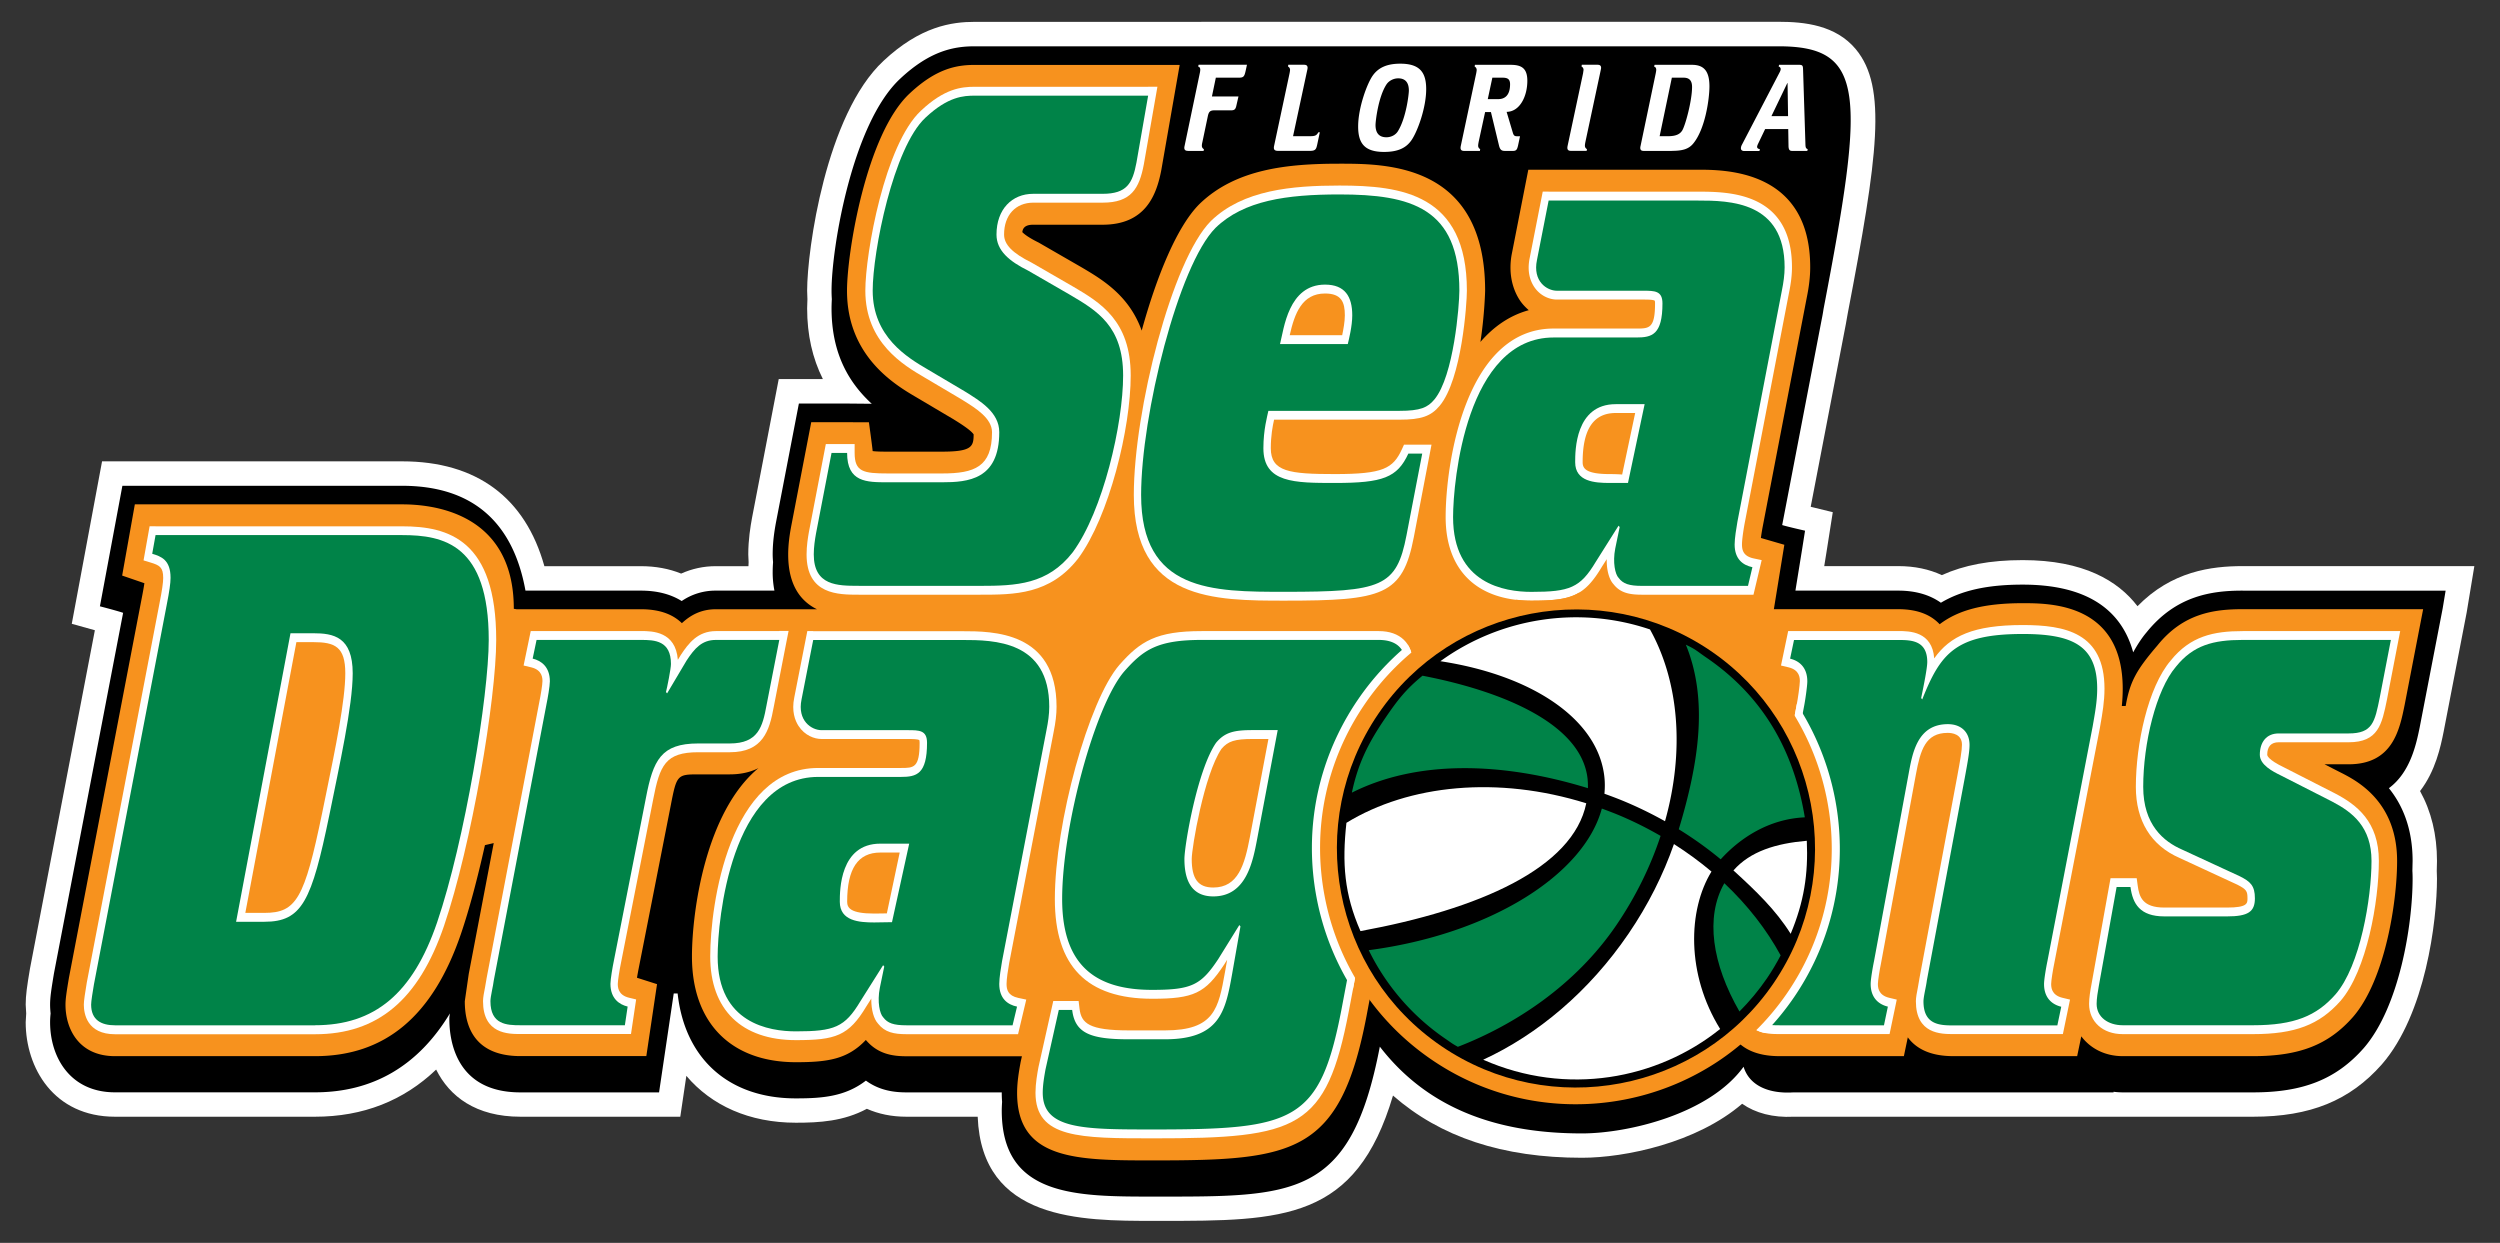
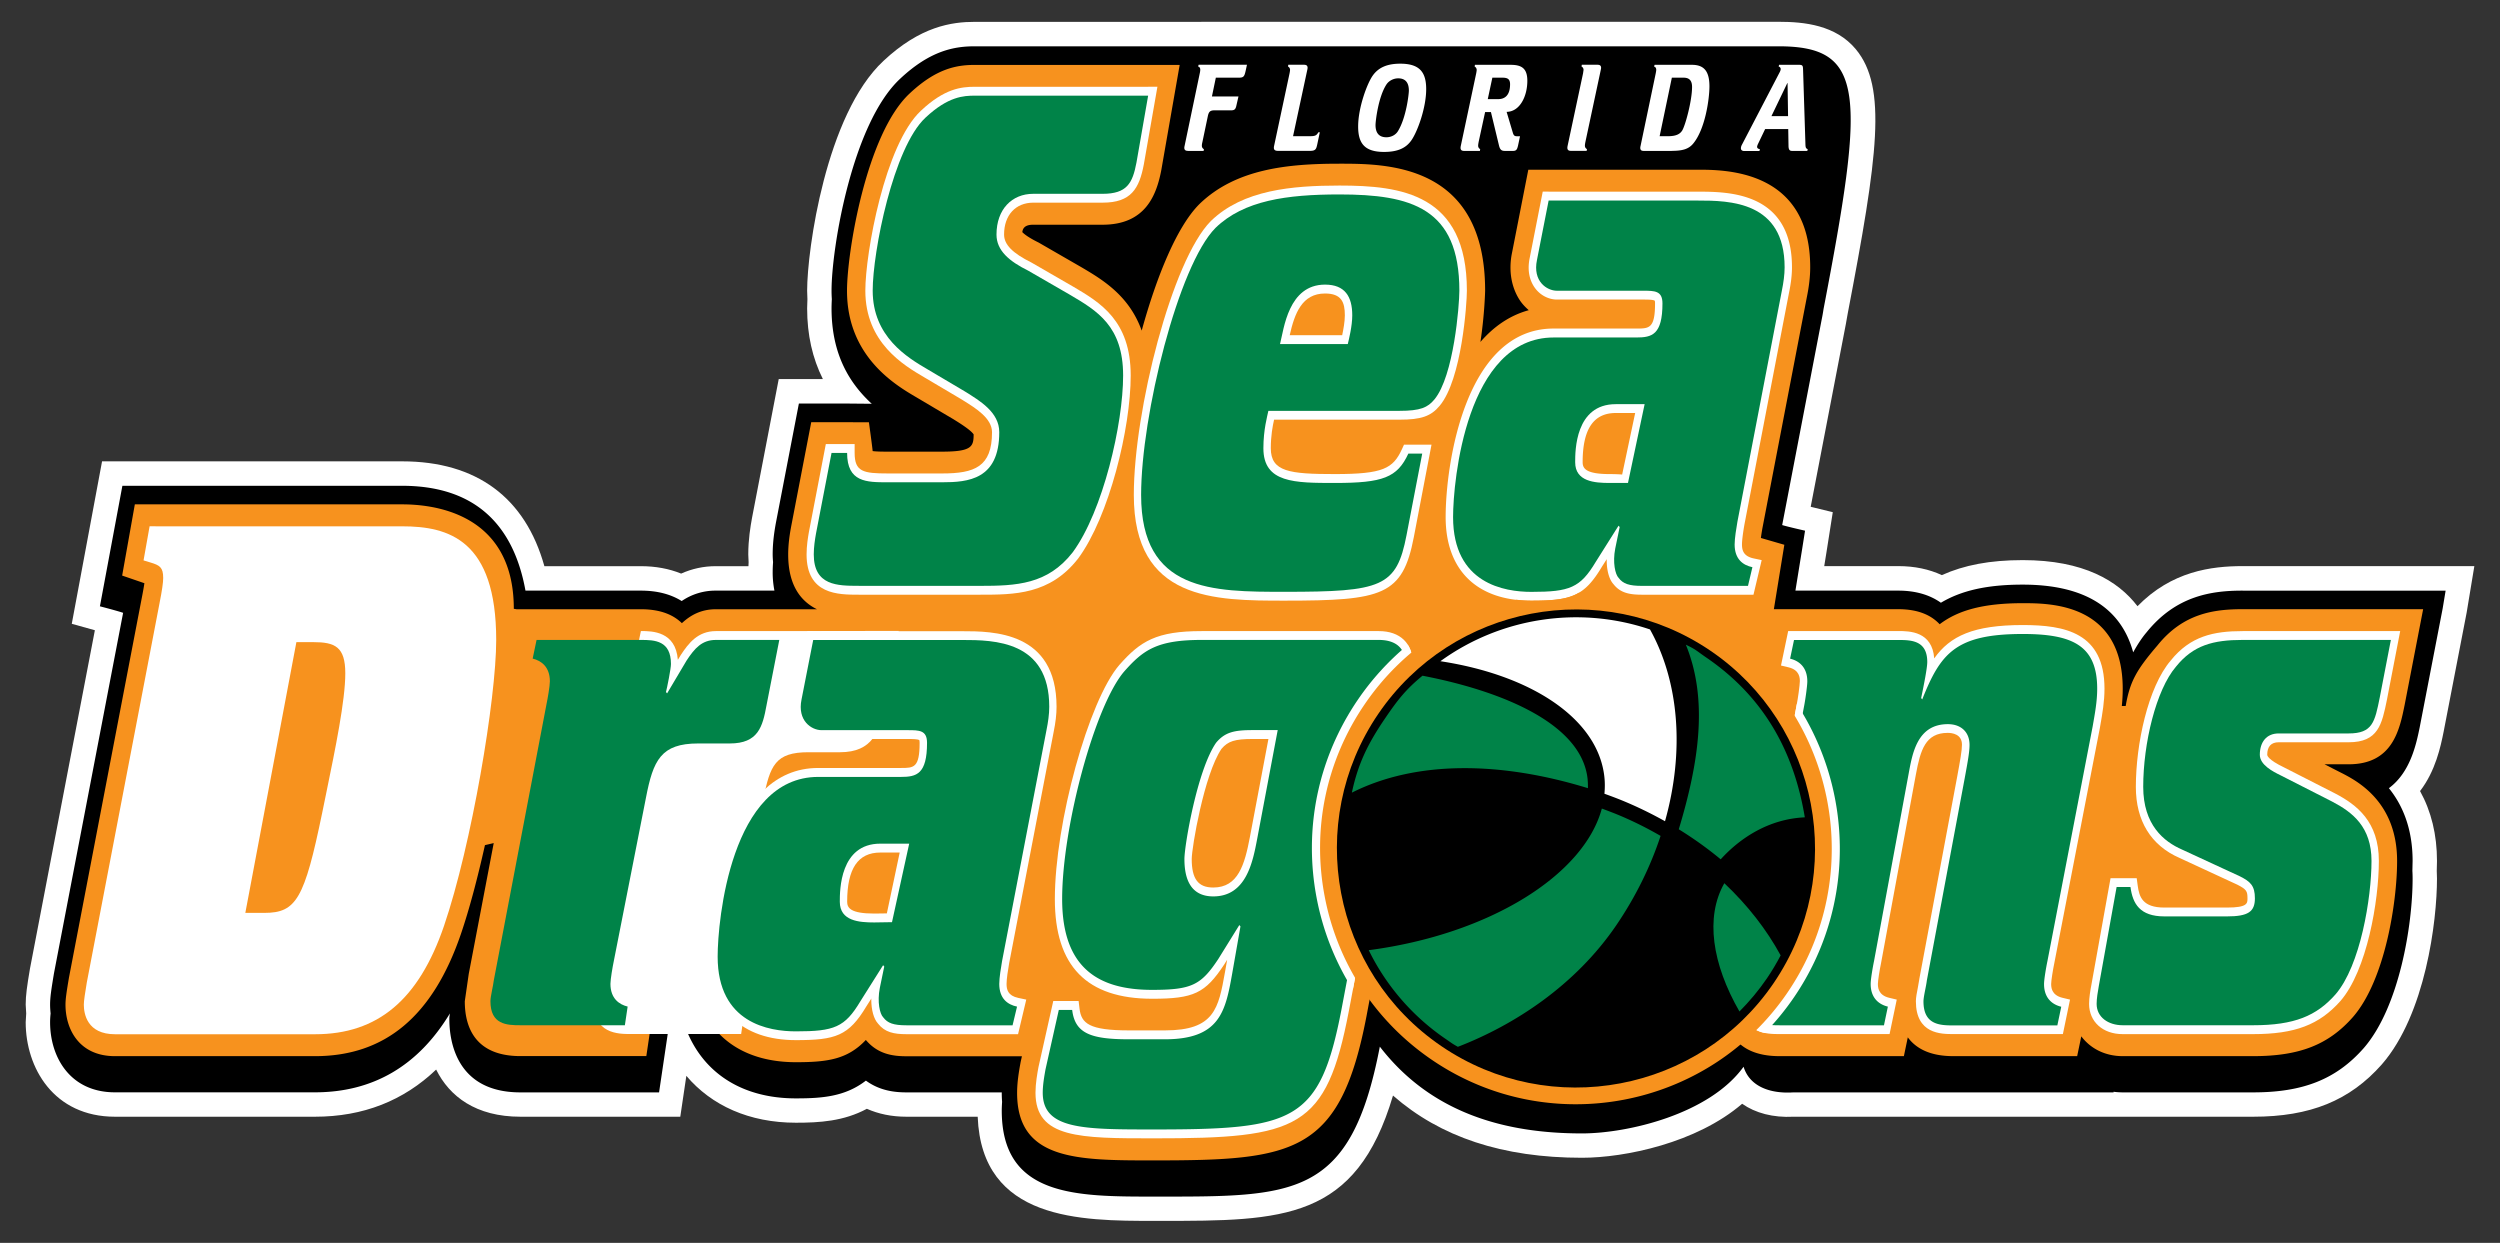
<svg xmlns="http://www.w3.org/2000/svg" viewBox="0 0 441.65 219.56">
  <rect x="0" y="0" width="441.65" height="219.56" fill="#333333" stroke="none" />
  <style>.B{fill:#fff}.C{fill:#008348}</style>
  <g class="B">
    <path d="M241.05 124.45h0c-6.8 9.98-9.3 22.01-7.05 33.87s8.99 22.14 18.97 28.93c20.6 14.03 48.77 8.69 62.8-11.91s8.69-48.77-11.91-62.8-48.78-8.69-62.81 11.91z" />
    <path d="M212.22 3.86h-40.01c-4.09 0-9.62.79-16.15 6.91-10.15 9.47-13.47 33.39-13.47 40.57l.05 1.51-.05 1.62c0 4.69.94 8.82 2.78 12.5h-7.8l-4.72 24.53c-.28 1.54-.66 3.84-.66 6.44l.06 1.39-.03.69h-5.77c-2.16 0-4.2.45-6.12 1.31-2.12-.86-4.5-1.31-7.13-1.31H96.17C92.8 87.93 84.21 81.5 71.04 81.5H18.03l-5.35 28.7 4.08 1.14-11.47 59.81c-.52 3.09-.75 4.68-.75 6.31l.09 1.58-.09 1.55c0 8.04 4.94 16.69 15.78 16.69h35.32c8.51 0 15.66-2.83 21.41-8.33 2.36 4.75 7.02 8.33 14.89 8.33h28.24l1.07-7.22c4.45 5.25 11.12 8.28 19.36 8.28 4.12 0 8.43-.25 12.53-2.46 2.06.91 4.36 1.4 6.99 1.4h12.59c.71 18.36 18.23 18.4 31.12 18.4h1.15c21.69.01 34.56-.07 41.1-22.14 8.37 7.33 19.34 10.99 33.38 10.99 7.62 0 20.27-2.63 28.3-9.54 2.33 1.64 5.46 2.48 9.07 2.29h81.22c10.06 0 17.07-2.85 22.72-9.25 7.71-8.85 9.74-25.32 9.74-32.8l-.04-1.38c0-.26.04-1.75.04-1.75 0-4.64-1.01-8.77-2.99-12.35 2.75-3.59 3.64-7.88 4.16-10.46.01-.06 4.07-21.06 4.07-21.06l1.36-8.22h-40.93c-5.56 0-12.54.91-18.58 7.08-3.43-4.48-9.51-8.14-20.27-8.14-5.81 0-10.4.89-14.29 2.65-2.26-1.05-4.83-1.59-7.68-1.59h-13.1l.39-2.41c0-.02 1.12-7.12 1.12-7.12l-3.9-.95 6.21-32.28c-.01.06.35-1.97.35-1.97l-.03.16c5.36-27.97 6.99-40.02 1.46-46.72-3.56-4.31-9.16-4.87-13.64-4.87H212.22zM375.93 108.9c-.01.02-.03.04-.04.06s-.03.03-.04.05l.08-.11z" />
  </g>
  <path d="M396.19 104.34c-5.46 0-11.75.88-16.98 7.37-.87 1.02-1.64 2.23-2.36 3.53-2.16-7.89-8.65-11.96-19.52-11.96-6.33 0-10.84 1.05-14.45 3.2-1.99-1.41-4.5-2.14-7.53-2.14h-18.17l1.2-7.42.5-3.17s-2.82-.63-4.04-.99l6.98-36.32a29.92 29.92 0 0 0 .32-1.81c7.31-38.13 7.46-46.45-7.93-46.45h-102-3.82-36.19c-3.5 0-7.8.68-13.19 5.74-8.5 7.93-12.11 29.98-12.11 37.42 0 .52.02 1.02.05 1.51-.03.6-.05 1.14-.05 1.62 0 8.34 3.34 13.39 7.1 16.86l-4.26-.04h-8.61l-4.05 21.02c-.25 1.35-.58 3.38-.58 5.62 0 .47.03.92.07 1.37-.04.57-.07 1.16-.07 1.77a16.89 16.89 0 0 0 .31 3.27h-10.35a10.53 10.53 0 0 0-6.03 1.84c-1.95-1.22-4.36-1.84-7.21-1.84H92.83c-2.23-12.29-9.54-18.52-21.8-18.52H21.62l-3.97 21.29s2.94.76 4.1 1.15L9.53 171.97c-.46 2.78-.68 4.18-.68 5.5 0 .53.04 1.06.09 1.58-.06.57-.09 1.07-.09 1.55 0 6.16 3.54 12.37 11.46 12.37h35.32c10.3 0 18.27-4.71 23.85-13.94-.02.11-.1.73-.1.73v.26c0 3.9 1.22 12.96 12.54 12.96h24.51l2.59-17.47h.69c1.26 11.51 9 18.53 20.88 18.53 4.56 0 8.69-.28 12.38-3.14 2.4 1.76 5 2.08 7.15 2.08h16.85v.07a20.42 20.42 0 0 0 .06 1.6c-.03.5-.06 1.02-.06 1.54 0 15.2 13.05 15.2 26.87 15.2 24.79 0 34.76.43 39.92-26.49 9.05 11.74 22.08 15.33 35.7 15.33 8.17 0 22.55-3.43 28.56-11.78 1.03 3.39 4.54 4.81 8.81 4.53h16.11 5.53 6.61 24 4.3v-.11c.53.07 1.07.11 1.62.11h23.06c8.83 0 14.66-2.33 19.49-7.79 6.36-7.3 8.66-21.9 8.66-29.94 0-.47-.01-.94-.04-1.39l.04-1.75c0-5.93-1.89-10.02-4.19-12.87 3.77-2.79 4.82-7.69 5.45-10.79.01-.04 4.05-20.96 4.05-20.96l.52-3.14h-35.85zm-131.78-60c0-.02-.01-.04-.01-.07 0 .02.01.03.02.05-.01.01-.01.02-.01.02z" />
  <path d="M243.72 185.1c-.01.04-.01.05 0 0h0z" />
  <path d="M243.72 185.1c0-.02.01-.05.02-.09-.01.04-.02.07-.02.09z" />
  <path fill="#f7921e" d="M82.11 176.88c0 4.42 1.71 9.69 9.83 9.69h22.24l1.89-12.71-3.54-1.13a49.32 49.32 0 0 1 .29-1.6c.02-.07 5.7-28.97 5.7-28.97 1.01-5.22 1.14-5.36 4.82-5.36h5.59c2.07 0 3.72-.43 5.06-1.11-9.36 7.77-11.75 25.36-11.75 33.3 0 11.68 6.87 18.66 18.36 18.66 5.58 0 9.12-.5 12.35-3.92l.01-.01c2.07 2.46 4.65 2.88 7.16 2.88h20.41l-.23 1.04-.02.12c-.31 1.69-.6 3.5-.6 5.31 0 11.93 10.66 11.93 24.15 11.93 24.83 0 32.91-1.16 37.57-25.46 0-.01 1.12-5.93 2.64-14 0 .17-.09.38-.01.5 12.38 18.26 19.16 21.61 29.45 21.61 12.24 0 20.34-2.8 25.48-8.81 3.05-3.39 5.78-9.36 8.01-16.18l-1.75 9.38-.07.49-.18 1-.44 3.36c0 4.42 1.7 9.69 9.83 9.69h21.98l.69-3.32c1.43 1.94 3.89 3.32 8.04 3.32h21.88l.73-3.5c1.63 2.17 4.22 3.5 7.31 3.5h23.06c8.18 0 13.29-2 17.62-6.91 5.69-6.54 7.8-20.37 7.8-27.56 0-10.45-7.04-14.12-9.7-15.5-.01 0-1.42-.72-3.12-1.59h4.26c7.77 0 8.99-6.06 9.89-10.48l3.27-16.92h-5.7-26.19c-5.14 0-10.51.77-15.03 6.38-3.71 4.34-4.88 6.36-5.63 10.73l-.68-.01a29.54 29.54 0 0 0 .16-3.04c0-15.12-12.84-15.12-17.67-15.12-6.9 0-11.4 1.23-14.67 3.72-1.43-1.53-3.67-2.66-7.31-2.66h-21.98l1.85-11.38-4.14-1.2c.06-.49.15-1.07.26-1.69-.01.04 7.84-40.77 7.84-40.77.4-1.94.61-3.72.61-5.36 0-17.24-15-17.24-19.93-17.24h-26.29-3.58l-2.88 14.69c-.18.87-.27 1.74-.27 2.59 0 2.1.55 4.09 1.62 5.74.45.69 1.01 1.27 1.61 1.8-3.44.94-6.25 2.96-8.54 5.61.74-4.89.83-8.98.83-9.06 0-22.43-17.37-22.43-25.72-22.43-9.02 0-18.26.86-24.72 7.1l-.07.07c-3.94 3.96-7.51 12.7-10.16 22.32-2.22-6.22-6.96-9.03-10.7-11.23-.04-.02-7.51-4.33-7.51-4.33l-.12-.06c-1.75-.87-2.48-1.48-2.76-1.78.07-.6.38-1.31 1.92-1.31h12.26c7.59 0 9.55-5.23 10.4-9.79.01-.08 3.22-18.44 3.22-18.44h-5.58-30.61c-3.19 0-6.79.61-11.52 5.05-7.66 7.14-11.06 28.09-11.06 34.85 0 11.64 8.59 16.67 12.26 18.82-.02-.01 6.46 3.83 6.54 3.87l.22.14c.95.59 2.85 1.78 3.35 2.54-.01 2.14-.29 3.05-5.57 3.05h-9.61c-.81 0-1.92 0-2.66-.1-.04-.61-.66-5.09-.66-5.09l-3.84-.01h-6.35l-3.56 18.49c-.22 1.2-.51 2.97-.51 4.88 0 5.58 2.34 8.32 5.08 9.67h-.67-.27-3.31-2.4-11.19c-2.62 0-4.48 1.03-6.02 2.46-1.49-1.46-3.75-2.46-7.23-2.46H91.25l-.48-.08c0-17.42-15.05-18.45-19.73-18.45H27.48h-3.66l-2.24 12.58 3.93 1.35c-.08.54-.22 1.37-.47 2.64-.01.04-12.86 67.05-12.86 67.05-.44 2.61-.61 3.79-.61 4.76 0 4.2 2.29 9.1 8.75 9.1h35.32c12.38 0 20.81-7.05 25.77-21.54 1.51-4.42 2.96-9.92 4.26-15.74l1.55-.36-4.41 23.1-.7 4.84z" />
  <path d="M202.83 15.33h-30.61c-2.43 0-5.38.33-9.53 4.23-6.38 5.95-9.82 25.22-9.82 31.79 0 9.22 6.8 13.19 10.45 15.33l6.57 3.89.27.17c2.27 1.41 5.09 3.17 5.09 5.62 0 6.12-3.09 7.28-8.8 7.28h-9.61c-4.34 0-5.86-.3-5.86-3.62v-1.57h-5.09l-2.98 15.49c-.18 1-.42 2.48-.42 4.01 0 7.11 5.57 7.11 9.25 7.11h21.39c6.07 0 12.35 0 17.34-6.4 5.48-7.42 9.28-22.99 9.28-32.33 0-9.7-5.39-12.88-10.14-15.68-.02-.01-7.38-4.26-7.38-4.26-3.38-1.68-4.85-3.19-4.85-4.96 0-3.42 2.03-5.63 5.17-5.63h12.26c5.01 0 6.45-2.48 7.26-6.77 0-.02 2.4-13.71 2.4-13.71h-1.64z" class="B" />
  <path d="M151.71 103.49c-3.73 0-7.95 0-7.95-5.55 0-1.3.2-2.59.39-3.66l2.75-14.27h2.75c0 5.19 3.43 5.19 7.16 5.19h9.61c4.61 0 10.11-.47 10.11-8.85 0-3.54-3.43-5.54-6.08-7.2l-6.57-3.89c-3.63-2.12-9.71-5.78-9.71-13.92 0-6.84 3.63-25.25 9.32-30.55 4.02-3.77 6.77-3.89 8.73-3.89h30.61l-2.06 11.8c-.69 3.66-1.67 5.54-5.99 5.54h-12.26c-3.73 0-6.48 2.71-6.48 7.2 0 2.83 2.26 4.72 5.59 6.37l7.36 4.25c4.81 2.83 9.42 5.54 9.42 14.28 0 8.49-3.53 23.95-8.93 31.26-4.42 5.66-9.91 5.9-16.39 5.9h-21.38z" class="C" />
  <path d="M213.93 39.03l-.02.02c-6.88 6.92-13.61 33.56-13.61 48.39 0 18.67 14.19 18.67 26.72 18.67 17.22 0 20.77-.9 22.75-11.24l3.12-16.31h-4.86l-.37.81c-1.57 3.4-3.31 4.38-11.81 4.38-8.07 0-11.35-.41-11.35-4.57 0-2.18.32-3.9.58-5.04h22.16c3.82 0 5.55-.6 7.1-2.46 3.91-4.7 4.8-18.07 4.8-20.34 0-17.12-11.61-18.56-22.5-18.56-8.44.01-17.03.76-22.71 6.25zm20.15 12.82c2.91 0 3.5 1.54 3.5 3.86 0 1.12-.26 2.5-.47 3.51h-9.27c.86-3.85 2.18-7.37 6.24-7.37z" class="B" />
  <path d="M226.13 60.78c.69-2.71 1.47-10.5 7.95-10.5 3.53 0 4.81 2.12 4.81 5.43 0 1.89-.59 4.25-.79 5.07h-11.97zm25.12 19.35h-2.45c-1.96 4.25-4.51 5.19-12.95 5.19-7.16 0-12.66 0-12.66-6.13 0-3.3.69-5.66.88-6.61h23.15c3.73 0 5-.59 6.18-2.01 3.43-4.13 4.41-16.63 4.41-19.23 0-14.63-8.54-16.99-21.19-16.99-9.32 0-16.88 1.06-21.88 5.9-6.57 6.61-13.15 33.15-13.15 47.19 0 17.11 12.56 17.11 25.41 17.11 17.07 0 19.72-.83 21.48-10.03l2.77-14.39z" class="C" />
  <path d="M27.48 92.97h-1.05L25.36 99l1.22.37c1.63.49 2.25.85 2.25 2.73 0 .81-.2 2.19-.65 4.47 0 .01-12.85 67.02-12.85 67.02-.3 1.83-.52 3.21-.52 3.89 0 1.57.54 5.23 5.52 5.23h35.32c11.08 0 18.32-6.08 22.79-19.14 4.88-14.32 9.22-40.16 9.22-50.5 0-17.7-8.4-20.09-16.61-20.09H27.48zm27.86 20.47c3.84 0 5.66.82 5.66 5.51 0 4.78-1.76 13.33-3.31 20.88l-.77 3.76c-3.14 15.2-4.57 17.68-10.21 17.68h-3.37l9.02-47.83h2.98z" class="B" />
-   <path d="M51.32 111.87h4.02c3.53 0 6.97.59 6.97 7.08 0 5.78-2.35 16.28-4.12 25.01-3.14 15.22-4.81 18.88-11.48 18.88h-5l9.61-50.97zm4.32 69.25c10.5 0 17.27-5.54 21.58-18.17 4.9-14.39 9.12-40.11 9.12-49.9 0-16.87-7.94-18.52-15.3-18.52H27.48l-.59 3.3c1.57.47 3.24 1.06 3.24 4.25 0 .94-.2 2.36-.69 4.84l-12.85 67.01c-.2 1.18-.49 2.95-.49 3.54 0 2.71 1.77 3.66 4.22 3.66h35.32z" class="C" />
-   <path d="M137.66 111.49h-11.19c-3.17 0-4.81 2.1-6.22 4.25-.01.01-.21.35-.5.83-.39-5.03-4.49-5.09-6.53-5.09H93.76l-1.26 6.09 1.34.32c1.99.48 1.99 1.93 1.99 2.47s-.3 2.44-.55 3.63c0 .03-9.33 48.88-9.33 48.88l-.02.14-.24 1.39c-.18.93-.36 1.81-.36 2.46 0 5.81 4.46 5.81 6.6 5.81h19.54l.91-6.11-1.25-.3c-1.99-.48-1.99-1.93-1.99-2.47 0-.53.3-2.44.55-3.63 0-.02 5.7-28.92 5.7-28.92 1.17-6.06 2.16-8.35 7.95-8.35h5.59c5.82 0 6.99-3.76 7.75-7.96 0 .02 2.25-11.54 2.25-11.54l.38-1.93h-1.65z" class="B" />
+   <path d="M137.66 111.49h-11.19c-3.17 0-4.81 2.1-6.22 4.25-.01.01-.21.35-.5.83-.39-5.03-4.49-5.09-6.53-5.09l-1.26 6.09 1.34.32c1.99.48 1.99 1.93 1.99 2.47s-.3 2.44-.55 3.63c0 .03-9.33 48.88-9.33 48.88l-.02.14-.24 1.39c-.18.93-.36 1.81-.36 2.46 0 5.81 4.46 5.81 6.6 5.81h19.54l.91-6.11-1.25-.3c-1.99-.48-1.99-1.93-1.99-2.47 0-.53.3-2.44.55-3.63 0-.02 5.7-28.92 5.7-28.92 1.17-6.06 2.16-8.35 7.95-8.35h5.59c5.82 0 6.99-3.76 7.75-7.96 0 .02 2.25-11.54 2.25-11.54l.38-1.93h-1.65z" class="B" />
  <path d="M91.94 181.12c-2.45 0-5.3-.12-5.3-4.25 0-.83.49-2.71.59-3.66l9.32-48.84c.2-.94.59-3.18.59-4.01 0-2.59-1.57-3.66-3.04-4.01l.69-3.3h18.44c2.45 0 5.3.12 5.3 4.25 0 .83-.69 4.25-.88 4.96l.2.23 3.43-5.78c1.47-2.24 2.75-3.66 5.2-3.66h11.19l-2.26 11.56c-.69 3.78-1.47 6.73-6.48 6.73h-5.59c-6.57 0-7.95 2.95-9.22 9.56l-5.69 28.9c-.2.95-.59 3.19-.59 4.01 0 2.6 1.57 3.66 3.04 4.01l-.49 3.3H91.94z" class="C" />
  <path d="M143.65 111.49h-1.03l-2.3 11.71c-.51 2.44.13 4.09.75 5.05 1.1 1.69 2.81 2.3 4.05 2.3h15.21c.74 0 1.84 0 2.08.21.01.02.05.13.05.46 0 4.45-1.04 4.45-3.31 4.45h-14.62c-15.64 0-19.06 24.04-19.06 33.3 0 9.39 5.52 14.78 15.14 14.78 6.99 0 9.32-.74 12.44-5.96-.01.01.38-.59.89-1.4 0 .06-.02.12-.02.17 0 1.84.43 3.45 1.2 4.28 1.19 1.53 2.8 1.86 5.01 1.86h19.72l1.45-6.11-1.42-.3c-1.82-.39-2.06-1.46-2.06-2.47 0-.81.24-2.47.46-3.67l7.85-40.8c.35-1.69.52-3.17.52-4.48 0-13.36-11.28-13.36-16.71-13.36h-26.29zm6.01 47.81c0-5.85 1.91-8.69 5.86-8.69h3.42l-2.27 10.75-2.15.03h-.08c-4.2 0-4.78-1.01-4.78-2.09z" class="B" />
  <path d="M160.62 149.04l-3.04 13.87-3.14.05c-2.65 0-6.08-.24-6.08-3.66 0-2 0-10.26 7.16-10.26h5.1zm-4.61 21.47l.2.24-.78 3.77c-.49 2.48 0 4.6.59 5.19.79 1.06 1.86 1.42 4.12 1.42h18.74l.79-3.3c-1.67-.35-3.14-1.42-3.14-4.01 0-1.06.3-2.95.49-4.01l7.85-40.82c.29-1.42.49-2.83.49-4.13 0-11.68-9.71-11.8-15.41-11.8h-26.29l-2.06 10.5c-.78 3.77 1.77 5.43 3.53 5.43h15.21c2.06 0 3.43 0 3.43 2.24 0 5.54-1.86 6.02-4.61 6.02h-14.62c-15.4 0-17.76 25.36-17.76 31.74 0 11.8 9.12 13.21 13.83 13.21 6.77 0 8.63-.71 11.38-5.31l4.02-6.38z" class="C" />
  <path d="M212.28 111.49c-7.97 0-10.81 1.76-14.53 5.97-5.44 6.29-11.4 27.94-11.4 41.37 0 11.85 5.63 17.61 17.2 17.61 7.33 0 9.35-.96 12.7-6.02.01-.01.22-.36.54-.87l-.38 2.16c-1.15 6.43-1.84 10.32-10.6 10.32h-6.38c-7.02 0-8.41-1.24-8.72-3.84l-.16-1.35h-4.48l-2.61 11.66c-.2 1.06-.53 2.9-.53 4.54 0 8.06 7.88 8.06 20.92 8.06 25.57 0 30.44-1.66 34.43-22.45 0-.01 10.99-58.17 10.99-58.17.21-1.04.33-2.12.33-3.18 0-3.64-2.25-5.81-6.01-5.81h-31.31zm9.02 19.06h2.78l-3.27 17.31c-.93 4.88-2.06 8.93-6.48 8.93-2.66 0-3.8-1.51-3.8-5.04 0-1.96 2.18-14.92 5.26-19.46 1.16-1.36 2.36-1.74 5.51-1.74zm120.4-14.24c-.35-4.77-4.35-4.83-6.34-4.83H315.9l-1.27 6.09 1.34.32c1.99.48 1.99 1.93 1.99 2.47 0 .62-.35 3.15-.55 4.1-.01.04-9.04 48.42-9.04 48.42l-.02.14-.25 1.39c-.18.93-.35 1.8-.35 2.46 0 5.81 4.46 5.81 6.6 5.81h19.46l1.27-6.09-1.34-.32c-1.99-.48-1.99-1.93-1.99-2.47 0-.53.3-2.44.55-3.63 0-.04 6.16-33.35 6.16-33.35.8-4.3 1.67-7.35 5.62-7.35.76 0 2.52.2 2.52 2.09 0 1.02-.31 2.74-.85 5.68l-6.67 35.63-.02.14-.24 1.39c-.18.93-.36 1.81-.36 2.47 0 5.81 4.46 5.81 6.6 5.81h19.37l1.26-6.09-1.34-.32c-1.99-.48-1.99-1.93-1.99-2.47 0-.53.3-2.44.55-3.63 0-.03 8.05-41.55 8.05-41.55.01-.04.07-.41.07-.41.39-2.2.75-4.27.75-6.55 0-9.88-6.95-11.24-14.45-11.24-8.71.01-12.81 1.92-15.63 5.89zm80.68-4.82h-26.19c-5.12 0-9.24.88-12.71 5.2-4.03 4.71-6.16 14.8-6.16 22.32 0 6.01 2.67 10.35 7.73 12.56-.02-.01 10.18 4.71 10.18 4.71 1.66.84 1.81 1.17 1.81 2.43 0 .87 0 1.62-3.6 1.62h-11.09c-3.86 0-4.44-1.91-4.7-3.87l-.18-1.32h-4.62l-3.36 18.7c-.22 1.17-.43 2.42-.43 3.51 0 3.15 2.43 5.34 5.92 5.34h23.06c7.37 0 11.69-1.64 15.42-5.85 4.68-5.38 6.79-17.7 6.79-24.74 0-6.97-3.92-9.94-7.75-11.94-.01 0-9.04-4.61-9.04-4.61-2.79-1.34-2.93-2.08-2.93-2.21 0-1.46.69-2.21 2.03-2.21h12.36c5.23 0 5.87-3.16 6.76-7.53l2.34-12.12h-1.64z" class="B" />
  <path d="M375 181.12c-2.55 0-4.61-1.42-4.61-3.78 0-.94.2-2.12.39-3.18l3.14-17.46h2.45c.39 2.95 1.66 5.19 5.98 5.19h11.09c3.73 0 4.91-.83 4.91-3.19 0-2.24-.79-2.95-2.65-3.89l-10.21-4.72c-3.24-1.41-6.87-4.37-6.87-11.09 0-7.67 2.26-17.11 5.79-21.23 3.04-3.78 6.57-4.72 11.77-4.72h26.19l-1.96 10.15c-.88 4.37-1.27 6.37-5.5 6.37h-12.36c-2.16 0-3.33 1.53-3.33 3.77 0 1.77 2.26 2.95 3.73 3.66l9.03 4.6c3.63 1.89 6.97 4.48 6.97 10.5 0 6.49-1.96 18.52-6.38 23.59-3.34 3.78-7.26 5.43-14.52 5.43H375z" class="C" />
  <path d="M209.85 26.65c-.34 0-.63-.1-.63-.54 0-.08.02-.21.04-.29l2.69-12.87c.04-.17.09-.46.09-.64 0-.35-.18-.5-.38-.56l.09-.31h8.54l-.23 1.06c-.22.97-.34 1.22-1.17 1.22h-4.1l-.69 3.32h4.69l-.4 1.74c-.13.52-.34.71-.85.71h-2.94c-.78 0-1.05.19-1.23 1.06l-.96 4.58c-.05.21-.09.41-.09.62 0 .33.2.52.36.6l-.05.31h-2.78zm15.93 0c-.38 0-.74-.08-.74-.54a1.86 1.86 0 0 1 .04-.33l2.73-12.81c.04-.19.09-.5.09-.62 0-.33-.2-.52-.36-.6l.05-.31h2.78c.34 0 .63.1.63.54a1.67 1.67 0 0 1-.04.29l-2.53 11.79h2.98c.98 0 1.17-.15 1.5-.7h.25l-.45 2.13c-.18.79-.25 1.16-1.26 1.16h-5.67zM243 22.09c0-.64.47-4.93 1.93-7.17.42-.64 1.23-1.08 2.08-1.08 1.39 0 1.88.91 1.88 2.16 0 .64-.47 4.81-1.93 7.17-.41.68-1.21 1.08-2.04 1.08-1.42 0-1.92-.91-1.92-2.16zm1.51 4.75c2.46 0 3.9-.71 4.84-2.07 1.1-1.6 2.6-5.76 2.6-9.02 0-2.94-1.1-4.5-4.58-4.5-2.46 0-3.9.77-4.84 2.07-1.05 1.47-2.6 5.76-2.6 9.02 0 2.95 1.1 4.5 4.58 4.5zm19.13-13.12h1.7c.85 0 1.43.14 1.43 1.16 0 2.07-1.03 2.63-2.08 2.63h-1.86l.81-3.79zm-2.2 12.93l.05-.31c-.16-.08-.36-.27-.36-.6 0-.21.05-.44.09-.68l1.14-5.26h1.03l1.43 5.93c.2.79.49.93 1.08.93h1.37c.59 0 .74-.23.9-.91l.36-1.68h-.51c-.41 0-.6-.08-.76-.62l-1.1-3.69c2.31-.02 3.66-2.71 3.66-5.49 0-2.28-1.1-2.82-2.98-2.82h-6.28l-.05.31c.16.08.36.27.36.6 0 .12-.05.43-.09.62l-2.72 12.81a1.86 1.86 0 0 0-.04.33c0 .44.29.54.63.54h2.79zm16.08 0c-.34 0-.63-.1-.63-.54a1.86 1.86 0 0 1 .04-.33l2.73-12.81.09-.62c0-.33-.2-.52-.36-.6l.05-.31h2.78c.34 0 .63.1.63.54a1.67 1.67 0 0 1-.04.29l-2.73 12.79c-.05.25-.09.48-.09.68 0 .33.2.52.36.6l-.05.31h-2.78zm17.83-12.93h2c.72 0 1.57.17 1.57 1.64 0 2.42-1.19 6.82-1.75 7.71-.36.56-.98.99-2.49.99h-1.49l2.16-10.34zm-.02 12.93c1.84 0 2.96-.29 3.77-1.26 2.17-2.59 2.89-8 2.89-10.13 0-2.86-1.1-3.81-3.12-3.81h-6.57l-.09.31c.2.06.38.21.38.56 0 .19-.06.48-.09.64l-2.69 12.87c-.02.08-.04.21-.04.29 0 .46.29.54.63.54h4.93zm20.42-11.98h.04l.09 5.85h-2.94l2.81-5.85zm-4.92 11.98l.07-.31c-.22-.02-.49-.12-.49-.41 0-.12.09-.35.16-.5l1.26-2.63h4.08l.05 3.01c.02.62.18.85.63.85h2.69l.07-.31c-.29-.12-.38-.23-.4-.83l-.42-13.26c-.02-.62-.07-.81-.69-.81h-3.55l-.07.31a.46.46 0 0 1 .36.44c0 .15-.07.33-.14.48l-6.66 12.79c-.16.29-.23.5-.23.73 0 .31.23.48.61.48h2.67z" class="B" />
  <path d="M369.7 128.27c.39-2.24.79-4.36.79-6.6 0-7.67-4.41-9.67-13.15-9.67-11.87 0-14.52 3.42-17.76 11.56l-.19-.24c.49-2.36 1.08-5.31 1.08-6.37 0-3.77-2.75-3.89-5.1-3.89h-18.44l-.69 3.3c1.47.35 3.04 1.42 3.04 4.01 0 .83-.39 3.54-.59 4.48l-.63 3.37c7.85 14.42 7.58 32.64-2.28 47.12a45.06 45.06 0 0 1-4.37 5.46c.91.3 1.97.33 2.97.33h18.44l.69-3.3c-1.47-.35-3.04-1.42-3.04-4.01 0-.83.39-3.07.59-4.01l6.08-32.91c.68-3.66 1.47-8.97 6.97-8.97 2.35 0 3.83 1.42 3.83 3.66 0 1.18-.29 2.83-.88 6.02l-6.67 35.63c-.1.94-.59 2.83-.59 3.66 0 4.13 2.85 4.25 5.3 4.25h18.35l.69-3.3c-1.47-.35-3.04-1.42-3.04-4.01 0-.83.39-3.07.59-4.01l8.01-41.56z" class="C" />
  <path d="M325.71 210.66v.01" class="B" />
  <path d="M234 158.32c-2.25-11.86.25-23.89 7.05-33.87a45.02 45.02 0 0 1 7.15-8.17c-.39-2.23-2.13-3.23-4.63-3.23h-31.3c-7.85 0-10.3 1.77-13.64 5.54-5.2 6.01-10.99 27.49-10.99 40.23 0 12.27 6.48 16.05 15.89 16.05 6.97 0 8.63-.83 11.68-5.43l3.73-6.02.2.24-1.47 8.38c-1.18 6.61-2.16 11.56-11.87 11.56h-6.38c-6.77 0-9.52-1.06-10.01-5.19h-2.36l-2.35 10.5c-.19 1.06-.49 2.71-.49 4.13 0 6.49 7.16 6.49 19.62 6.49 24.82 0 29.33-1.3 33.16-21.23l1.39-7.35c-2.04-3.92-3.53-8.16-4.38-12.63zm-11.91-10.11c-.78 4.13-1.96 10.15-7.75 10.15-4.22 0-5.1-3.42-5.1-6.61 0-2.36 2.25-15.69 5.59-20.53 1.57-1.89 3.24-2.24 6.47-2.24h4.42l-3.63 19.23z" class="C" />
  <path d="M249.59 117.3c0-1.33-.31-2.47-.88-3.37a46.61 46.61 0 0 0-8.85 9.71c-5.33 7.83-8.1 16.89-8.1 26.16a46.79 46.79 0 0 0 .83 8.79 46.48 46.48 0 0 0 6.4 16.25l10.27-54.36c.21-1.03.33-2.11.33-3.18zm58.79 55.59l-.02.14-.25 1.39c-.18.93-.35 1.8-.35 2.46 0 3.92 2.03 5.19 4 5.61 1.89-1.94 3.63-4.05 5.19-6.34 10.91-16.02 10.46-36.48.48-51.78-.01.03-.01.07-.02.1 0 .04-9.03 48.42-9.03 48.42zm-28.79-91.23c0-5.85 1.92-8.7 5.86-8.7h3.42l-2.3 10.87c-.94-.08-2.13-.08-2.13-.08h-.08c-4.2 0-4.77-1-4.77-2.09zm-6.02-47.81h-1.03l-2.3 11.71c-.51 2.44.13 4.1.75 5.06 1.1 1.7 2.81 2.3 4.05 2.3h15.21c.74 0 1.84 0 2.08.21.01.02.05.13.05.46 0 4.45-1.04 4.45-3.31 4.45h-14.62c-15.64 0-19.06 24.04-19.06 33.3 0 9.39 5.52 14.78 15.14 14.78 6.99 0 9.32-.74 12.44-5.96-.01.01.38-.59.89-1.4 0 .06-.02.12-.02.17 0 1.84.43 3.44 1.2 4.27 1.19 1.53 2.8 1.86 5.01 1.86h19.72l1.45-6.11-1.42-.3c-1.82-.39-2.06-1.46-2.06-2.47 0-.81.24-2.47.46-3.67l7.85-40.81c.35-1.69.52-3.16.52-4.48 0-13.36-11.28-13.36-16.71-13.36h-26.29z" class="B" />
  <path fill="#f7921e" d="M303.86 112.54a44.96 44.96 0 0 0-24.95-7.82c-1.96 1.15-4.42 1.39-8.38 1.39-.91 0-1.77-.06-2.61-.16-10.57 2.52-20.28 8.83-26.86 18.5-6.8 9.98-9.3 22.01-7.05 33.87s8.99 22.14 18.97 28.93c20.6 14.03 48.77 8.69 62.8-11.91 14.02-20.6 8.67-48.77-11.92-62.8z" />
  <path d="M290.54 71.4l-2.94 13.91-3.24.01c-2.65 0-6.09-.24-6.09-3.66 0-2 0-10.26 7.16-10.26h5.11zm-4.61 21.47l.2.24-.78 3.78c-.49 2.48 0 4.6.59 5.19.79 1.06 1.87 1.42 4.12 1.42h18.74l.78-3.3c-1.67-.35-3.14-1.42-3.14-4.01 0-1.06.3-2.95.49-4.01l7.85-40.82c.29-1.42.49-2.83.49-4.13 0-11.68-9.71-11.8-15.4-11.8h-26.29l-2.06 10.5c-.79 3.78 1.76 5.43 3.53 5.43h15.21c2.06 0 3.43 0 3.43 2.24 0 5.54-1.86 6.02-4.61 6.02h-14.62c-15.4 0-17.76 25.36-17.76 31.73 0 11.8 9.12 13.21 13.83 13.21 6.77 0 8.63-.71 11.38-5.31l4.02-6.38z" class="C" />
  <path d="M243.49 126.11h0c-13.11 19.25-8.12 45.59 11.14 58.7 19.25 13.11 45.59 8.12 58.7-11.13 13.11-19.26 8.12-45.59-11.13-58.7-19.26-13.11-45.6-8.12-58.71 11.13z" />
  <path d="M312.14 172.87c-12.69 18.63-38.07 23.44-56.7 10.75s-23.44-38.07-10.76-56.7c12.69-18.63 38.07-23.44 56.7-10.76 18.63 12.69 23.44 38.08 10.76 56.71z" />
  <path d="M307.29 178.69c1.76-1.77 3.4-3.72 4.86-5.86.9-1.32 1.7-2.68 2.42-4.05-2.47-4.54-5.83-8.87-9.95-12.75-3.41 5.99-2.16 14.25 2.67 22.66z" class="C" />
-   <path d="M295.72 149.11c-1.88 5.39-4.55 10.74-8.02 15.83-6.98 10.25-16.09 17.85-25.68 22.27 14.74 6.49 30.73 3.5 41.86-5.43-6.01-9.69-5.7-21.03-1.53-27.81-2.05-1.73-4.27-3.35-6.63-4.86zm-57.86-3.75c-.78 7.13-.39 12.58 2.48 19.13 20.97-3.86 37.55-11.13 39.89-22.58-15.62-4.89-31.31-3.32-42.37 3.45zm68.37 8.41c3.95 3.6 7.5 7.01 10.11 11.2 2.35-5.63 3.12-10.55 2.85-16.44-5.47.47-10 1.87-12.96 5.24z" class="B" />
  <path d="M282.98 142.84c-3.16 11.76-19.86 22.22-41.18 25.02a40.57 40.57 0 0 0 13.65 15.72c1.04.71 1.02.75 2.1 1.35 10.02-3.87 20.75-10.86 27.98-21.47 3.46-5.08 6.06-10.42 7.83-15.79-2.45-1.42-5.04-2.71-7.77-3.83a92.96 92.96 0 0 0-2.61-1zm13.59 3.66c2.64 1.63 5.12 3.41 7.41 5.31 3.4-3.76 8.51-7.14 14.86-7.42-1.9-11.43-7.08-21.19-17.45-28.26-1.75-1.2-1.71-1.35-3.57-2.24 3.96 9.67 2.35 20.7-1.25 32.61z" class="C" />
  <path d="M291.49 111.2c-12.54-4.25-26.39-2.1-37.03 5.61 16.08 2.45 27.85 10.15 28.97 20.44.11.99.1 1.98.01 2.97 1.05.38 2.1.77 3.15 1.2a69.35 69.35 0 0 1 7.55 3.66c3.46-12.33 2.52-24.58-2.65-33.88z" class="B" />
  <path d="M251.3 119.37c-2.93 2.41-4.36 4.23-6.6 7.52-3.09 4.53-4.81 8.09-5.88 13.14 11.49-5.79 26.46-5.48 41.7-.79a13.32 13.32 0 0 0-.06-1.67c-1.08-9.8-15.26-15.52-29.16-18.2z" class="C" />
</svg>